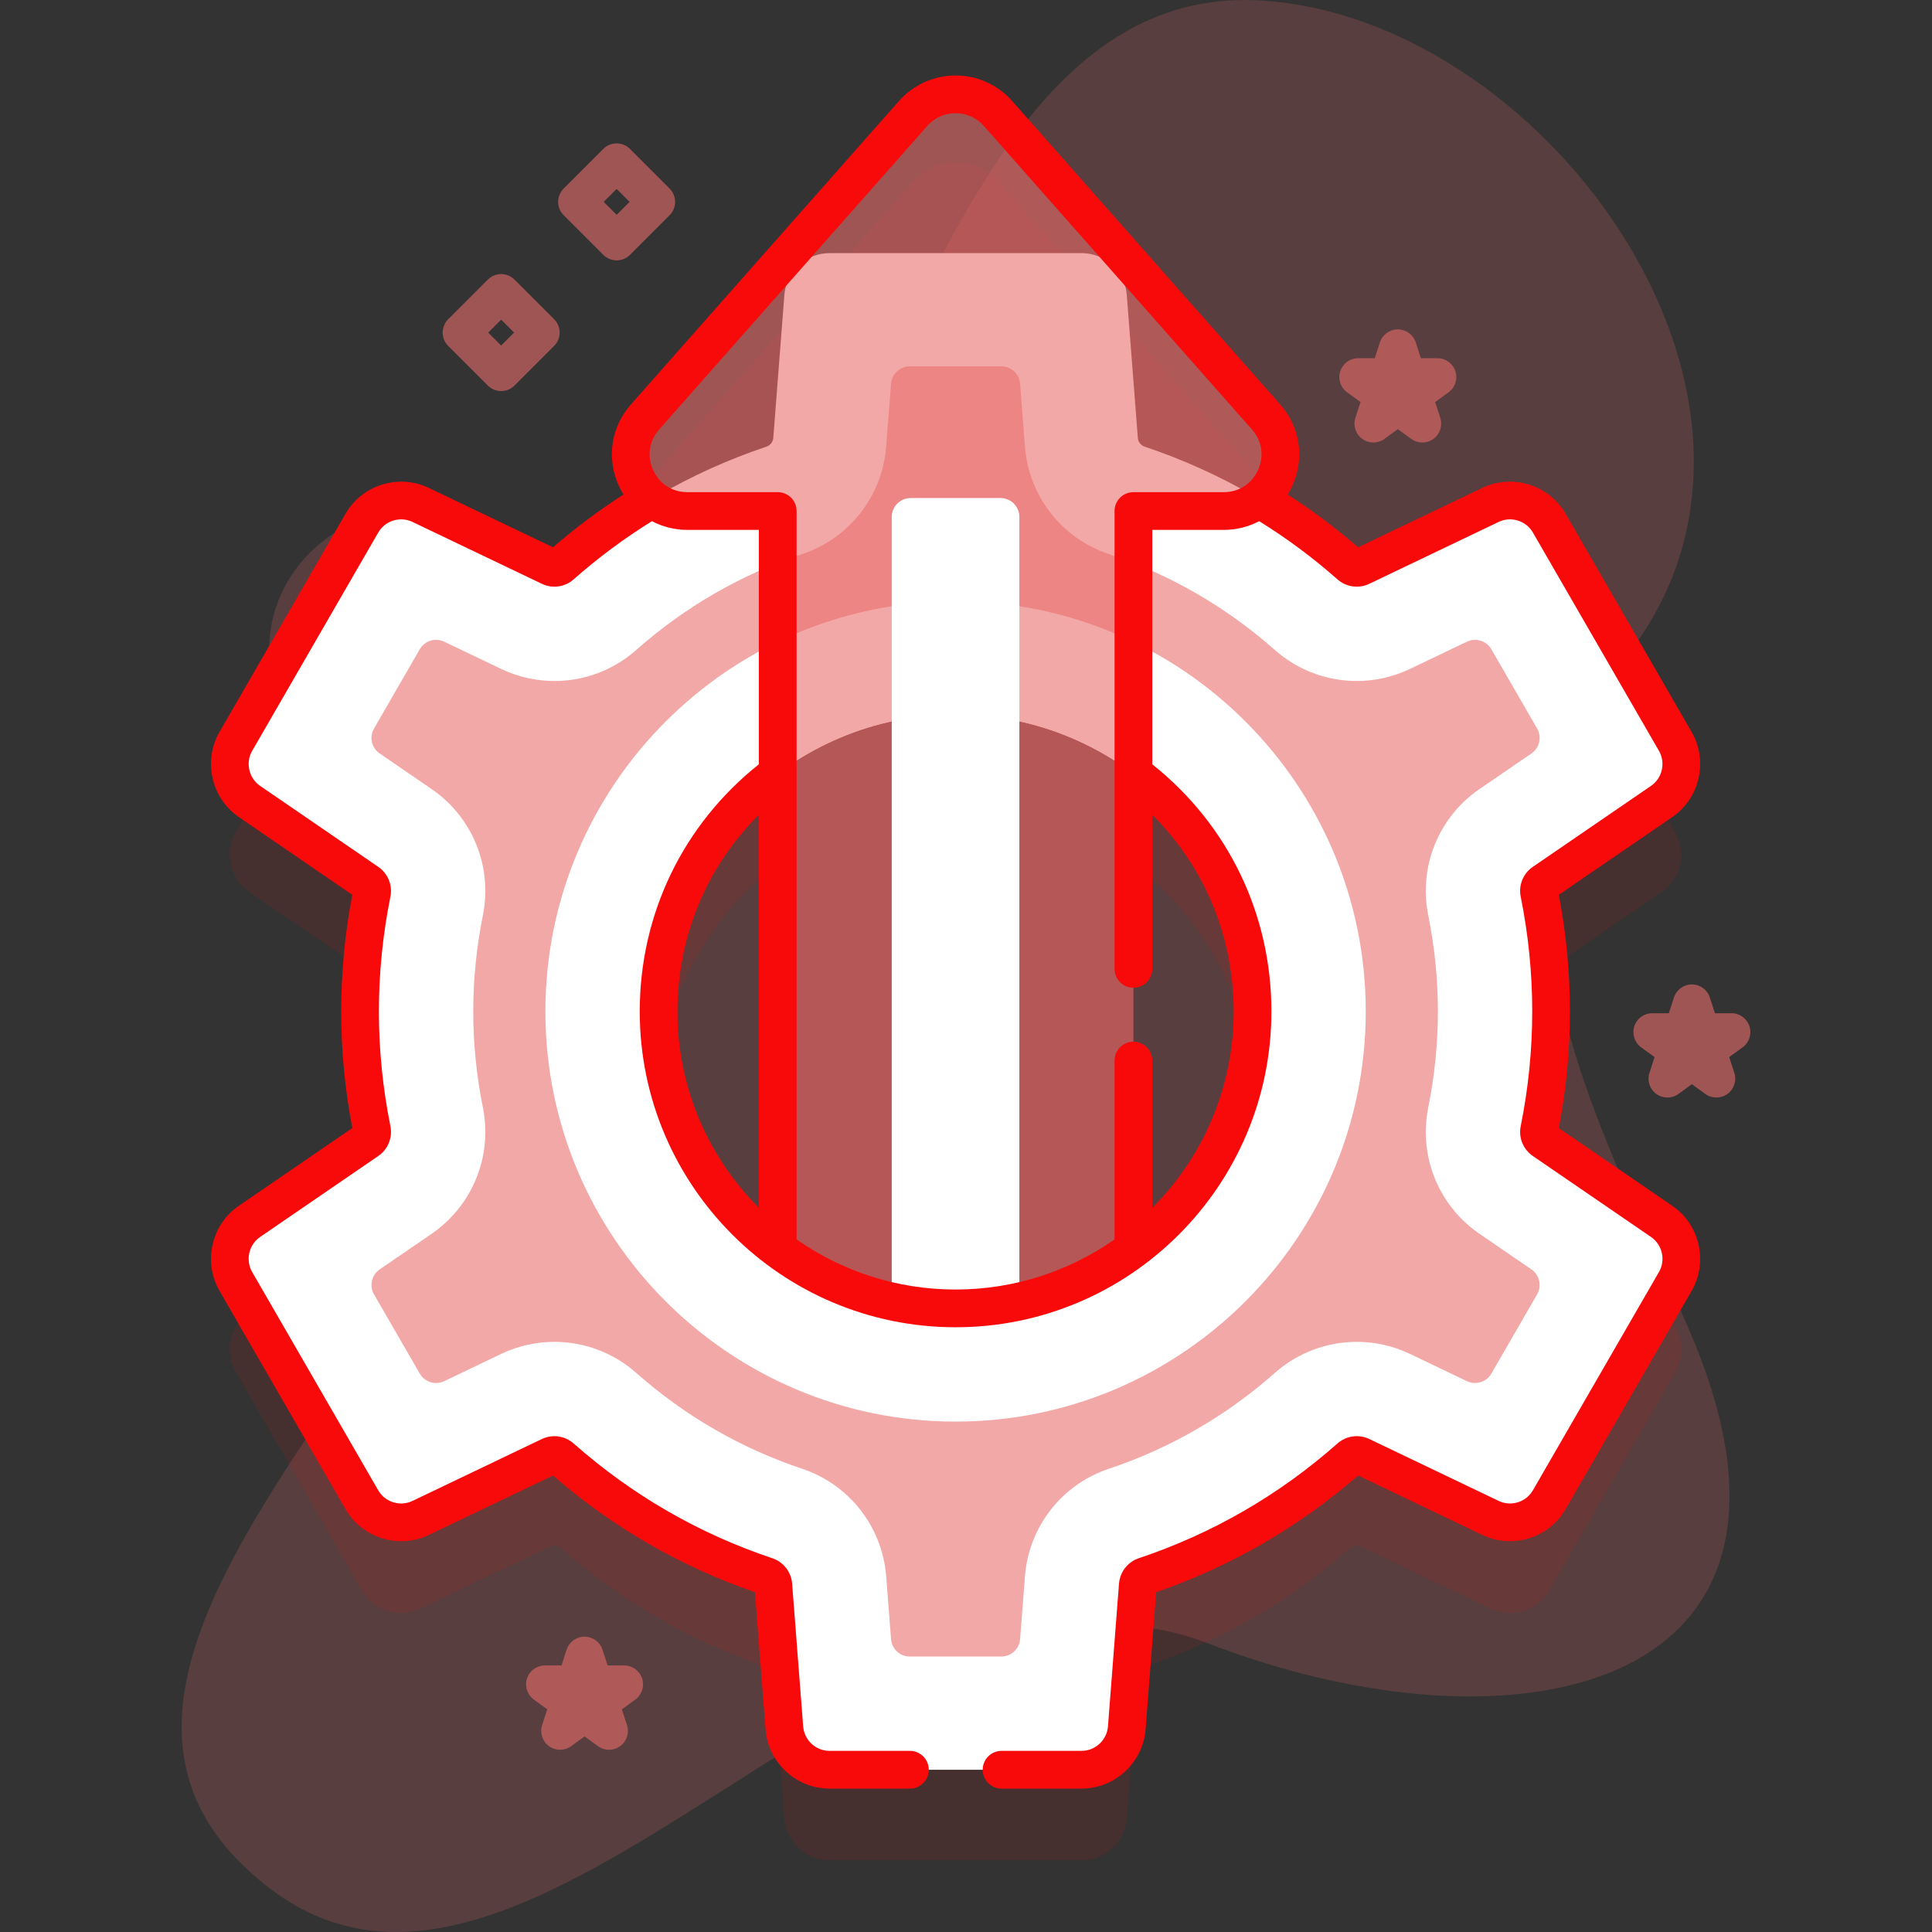
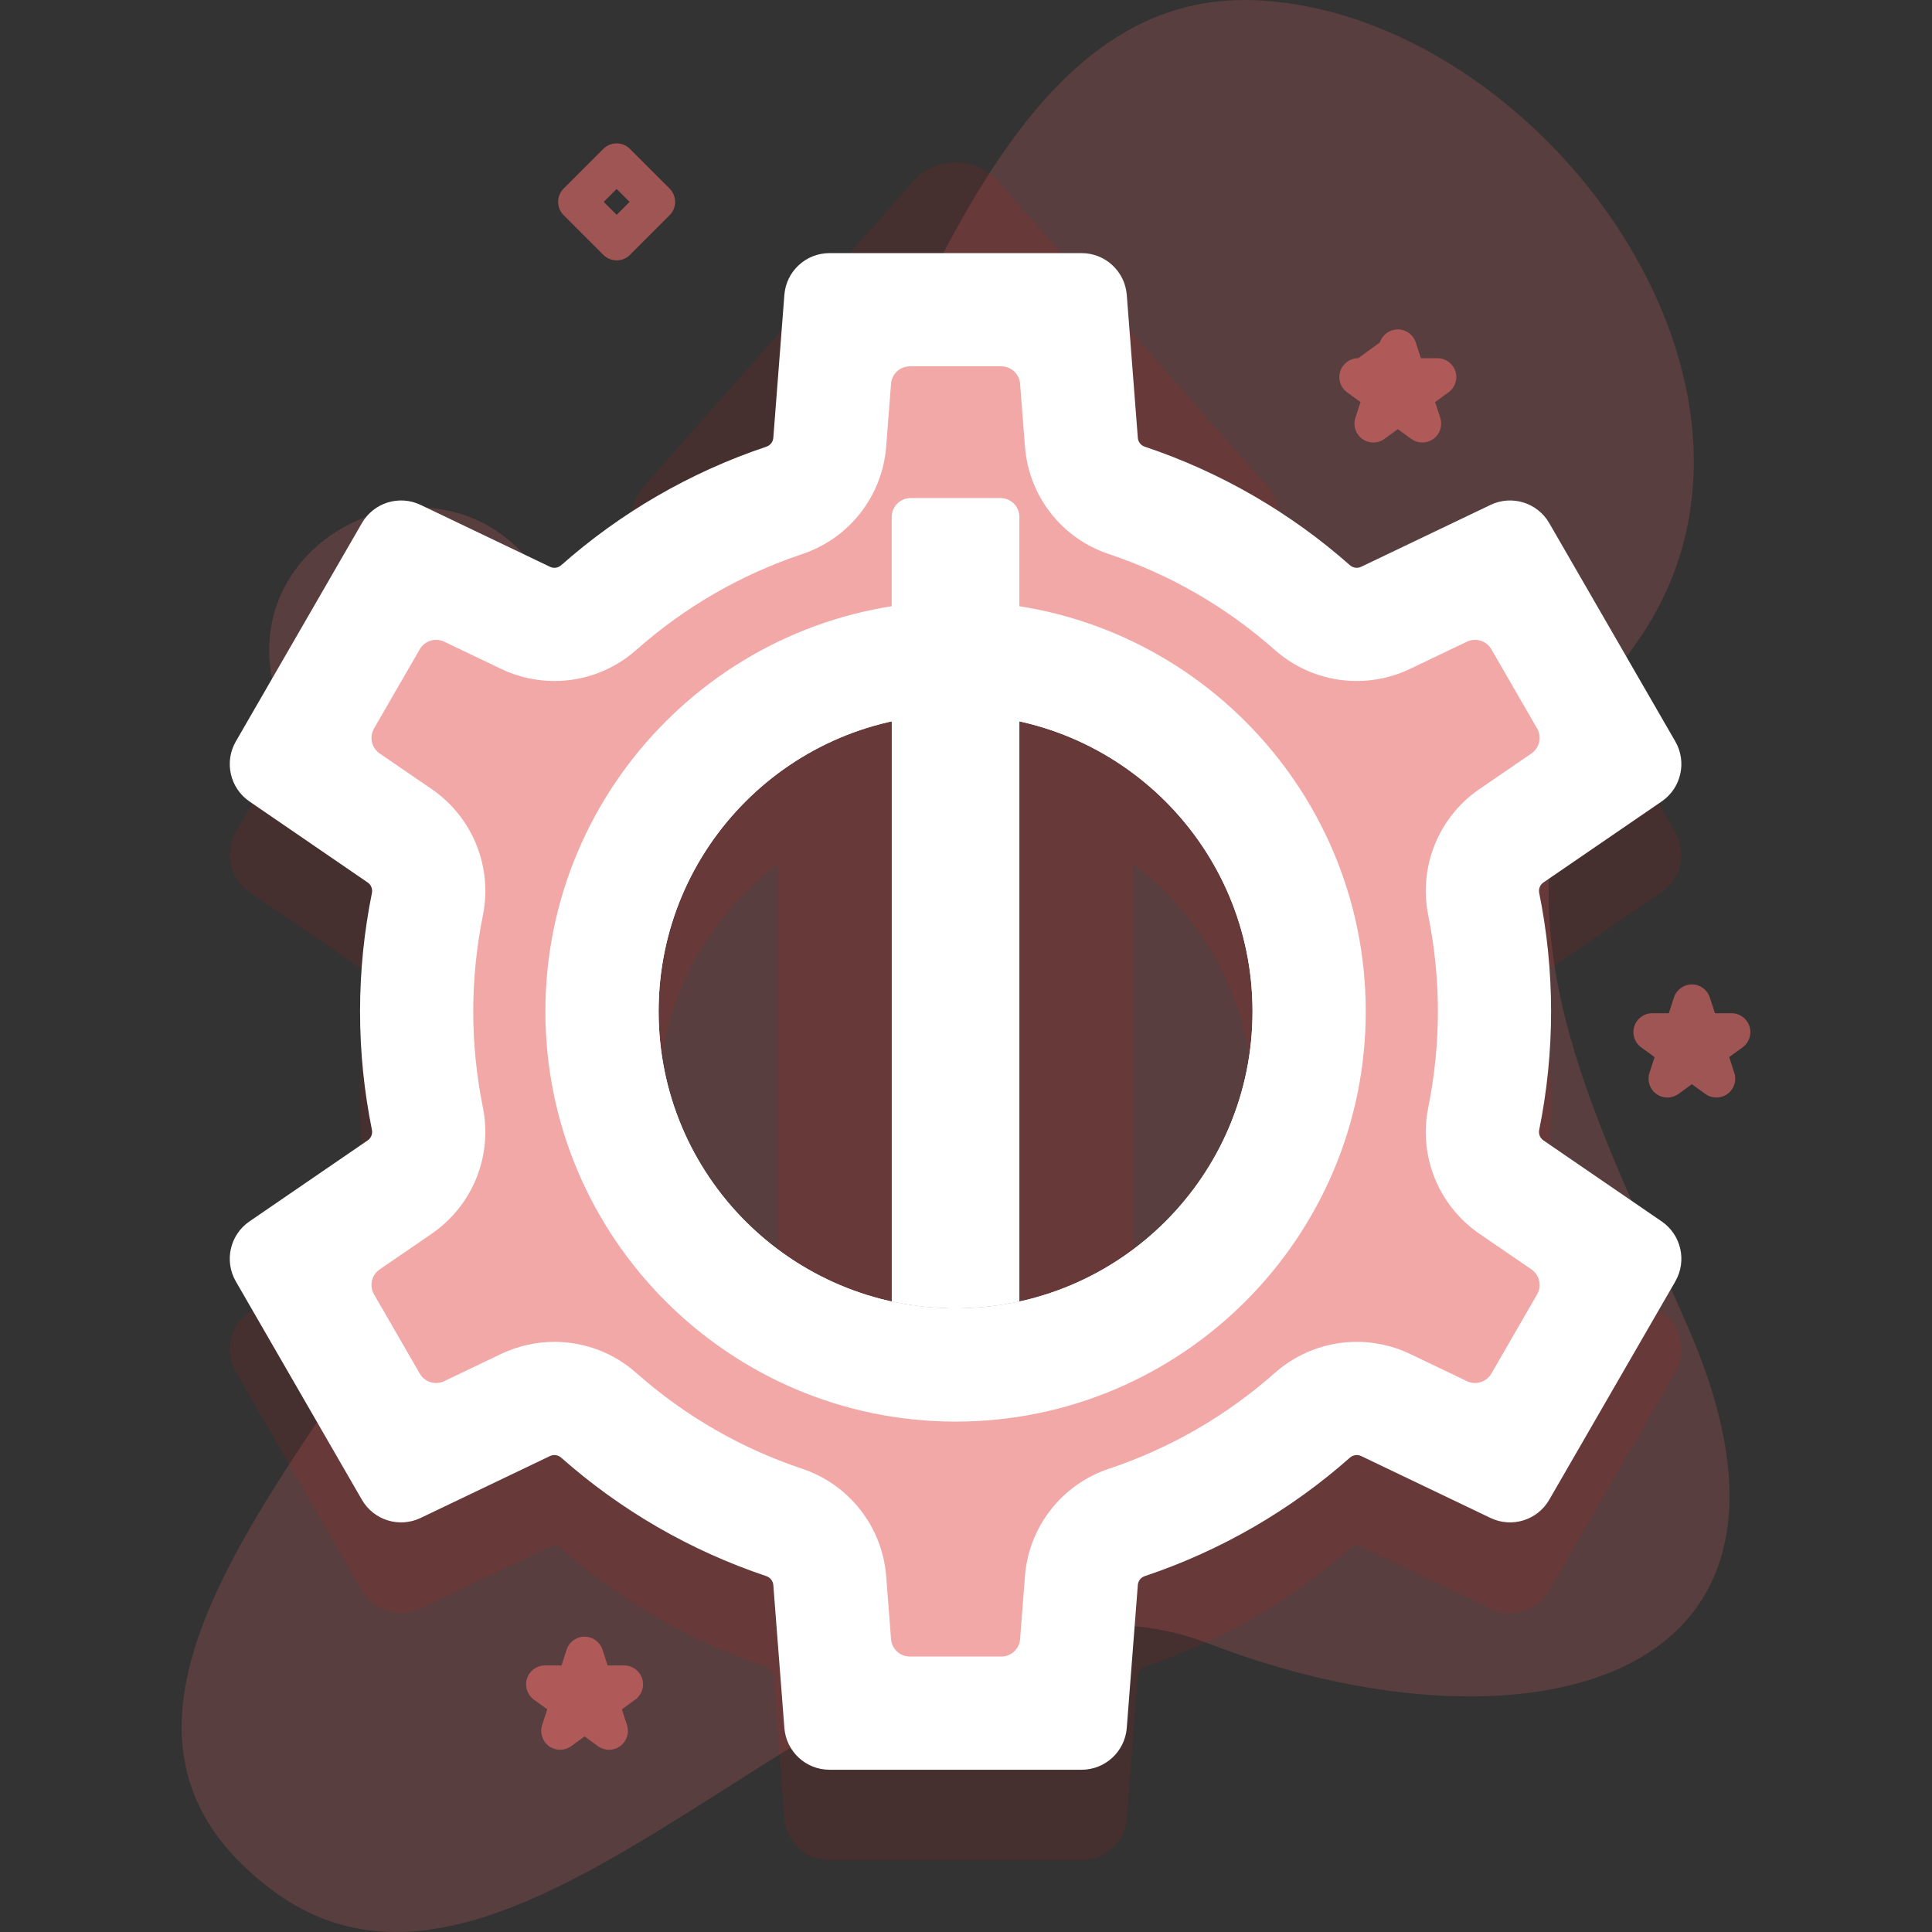
<svg xmlns="http://www.w3.org/2000/svg" width="512" height="512" viewBox="0 0 512 512" fill="none">
  <rect x="0" y="0" width="512" height="512" fill="#333333" stroke="none" />
  <path d="M447.675 352.516C422.013 293.148 386.666 234.545 432.877 171.493C482.42 103.895 407.85 3.185 332.615 0.06C225.51 -4.39 231.737 241.752 137.971 146.009C111.879 119.367 65.258 142.552 71.994 179.339C77.606 209.992 121.228 213.425 133.085 238.615C172.982 323.376 -16.358 433.93 71.82 500.682C141.629 553.528 234.313 402.302 320.146 435.507C400.733 466.682 489.384 449.007 447.675 352.516V352.516Z" fill="#EC6D6D" fill-opacity="0.2" />
  <path opacity="0.1" d="M440.366 347.69L409.016 326.21C408.126 325.59 407.686 324.5 407.906 323.44C409.956 313.29 411.056 302.79 411.056 292.04C411.056 281.28 409.956 270.79 407.906 260.64C407.686 259.58 408.126 258.49 409.016 257.87L440.366 236.39C445.536 232.84 447.106 225.92 443.976 220.49L410.566 162.63C407.436 157.2 400.646 155.1 394.996 157.81L360.706 174.21C359.726 174.68 358.566 174.51 357.746 173.79C348.673 165.766 338.663 158.784 327.909 153.003C338.404 150.481 343.235 137.228 335.525 128.5L264.475 48.07C258.505 41.31 247.965 41.31 241.995 48.07L170.945 128.5C163.237 137.227 168.064 150.476 178.556 153.001C167.801 158.783 157.789 165.765 148.716 173.79C147.906 174.51 146.746 174.68 145.766 174.21L111.476 157.81C105.816 155.1 99.036 157.2 95.906 162.63L62.496 220.49C59.366 225.92 60.936 232.84 66.106 236.39L97.446 257.87C98.346 258.49 98.776 259.58 98.566 260.64C96.516 270.79 95.416 281.28 95.416 292.04C95.416 302.79 96.516 313.29 98.566 323.44C98.776 324.5 98.346 325.59 97.446 326.21L66.106 347.69C60.936 351.23 59.366 358.16 62.496 363.59L95.906 421.45C99.036 426.88 105.816 428.98 111.476 426.27L145.766 409.86C146.746 409.4 147.906 409.57 148.716 410.29C164.376 424.14 182.816 434.91 203.086 441.69C204.116 442.04 204.846 442.96 204.936 444.04L207.866 481.92C208.346 488.17 213.556 493 219.826 493H286.636C292.906 493 298.116 488.17 298.606 481.92L301.536 444.04C301.616 442.96 302.346 442.04 303.376 441.69C323.646 434.91 342.086 424.14 357.746 410.29C358.566 409.57 359.726 409.4 360.706 409.86L394.996 426.27C400.646 428.98 407.436 426.88 410.566 421.45L443.976 363.59C447.106 358.16 445.536 351.23 440.366 347.69V347.69ZM174.536 292.04C174.536 266.248 186.939 243.359 206.105 229.006V355.071C186.939 340.716 174.536 317.825 174.536 292.04ZM300.365 355.07V229.008C319.531 243.361 331.936 266.25 331.936 292.04C331.936 317.824 319.531 340.715 300.365 355.07Z" fill="#F90A0A" />
  <path d="M163.415 69C162.135 69 160.856 68.512 159.879 67.535L149.379 57.035C147.426 55.083 147.426 51.917 149.379 49.965L159.879 39.465C161.832 37.512 164.997 37.512 166.95 39.465L177.45 49.965C179.403 51.917 179.403 55.083 177.45 57.035L166.95 67.535C165.974 68.512 164.695 69 163.415 69ZM159.987 53.5L163.416 56.929L166.845 53.5L163.416 50.071L159.987 53.5Z" fill="#EC6D6D" fill-opacity="0.59" />
-   <path d="M376.926 117.269C375.895 117.269 374.864 116.951 373.987 116.314L370.437 113.735L366.887 116.314C365.135 117.587 362.762 117.587 361.009 116.314C359.257 115.042 358.523 112.785 359.193 110.724L360.549 106.55L356.999 103.97C355.247 102.697 354.513 100.44 355.183 98.38C355.852 96.319 357.772 94.925 359.938 94.925H364.327L365.683 90.751C366.352 88.69 368.272 87.296 370.438 87.296C372.604 87.296 374.524 88.691 375.193 90.751L376.549 94.925H380.937C383.103 94.925 385.023 96.32 385.692 98.38C386.361 100.44 385.628 102.696 383.876 103.97L380.326 106.55L381.682 110.724C382.351 112.785 381.618 115.041 379.866 116.314C378.988 116.95 377.957 117.269 376.926 117.269Z" fill="#EC6D6D" fill-opacity="0.59" />
-   <path d="M132.815 103.634C131.535 103.634 130.256 103.146 129.279 102.169L118.779 91.669C116.826 89.717 116.826 86.551 118.779 84.599L129.279 74.099C131.232 72.146 134.397 72.146 136.35 74.099L146.85 84.599C148.803 86.551 148.803 89.717 146.85 91.669L136.35 102.169C135.374 103.146 134.095 103.634 132.815 103.634V103.634ZM129.386 88.134L132.815 91.563L136.244 88.134L132.815 84.705L129.386 88.134Z" fill="#EC6D6D" fill-opacity="0.59" />
+   <path d="M376.926 117.269C375.895 117.269 374.864 116.951 373.987 116.314L370.437 113.735L366.887 116.314C365.135 117.587 362.762 117.587 361.009 116.314C359.257 115.042 358.523 112.785 359.193 110.724L360.549 106.55L356.999 103.97C355.247 102.697 354.513 100.44 355.183 98.38C355.852 96.319 357.772 94.925 359.938 94.925L365.683 90.751C366.352 88.69 368.272 87.296 370.438 87.296C372.604 87.296 374.524 88.691 375.193 90.751L376.549 94.925H380.937C383.103 94.925 385.023 96.32 385.692 98.38C386.361 100.44 385.628 102.696 383.876 103.97L380.326 106.55L381.682 110.724C382.351 112.785 381.618 115.041 379.866 116.314C378.988 116.95 377.957 117.269 376.926 117.269Z" fill="#EC6D6D" fill-opacity="0.59" />
  <path d="M440.366 323.69L409.016 302.21C408.126 301.59 407.686 300.5 407.906 299.44C409.956 289.29 411.056 278.79 411.056 268.04C411.056 257.28 409.956 246.79 407.906 236.64C407.686 235.58 408.126 234.49 409.016 233.87L440.366 212.39C445.536 208.84 447.106 201.92 443.976 196.49L410.566 138.63C407.436 133.2 400.646 131.1 394.996 133.81L360.706 150.21C359.726 150.68 358.566 150.51 357.746 149.79C342.086 135.94 323.646 125.17 303.376 118.38C302.346 118.04 301.616 117.12 301.536 116.03L298.606 78.15C298.116 71.9 292.906 67.08 286.636 67.08H219.826C213.556 67.08 208.346 71.9 207.866 78.15L204.936 116.03C204.846 117.12 204.116 118.04 203.086 118.38C182.816 125.17 164.376 135.94 148.716 149.79C147.906 150.51 146.746 150.68 145.766 150.21L111.476 133.81C105.816 131.1 99.036 133.2 95.906 138.63L62.496 196.49C59.366 201.92 60.936 208.84 66.106 212.39L97.446 233.87C98.346 234.49 98.776 235.58 98.566 236.64C96.516 246.79 95.416 257.28 95.416 268.04C95.416 278.79 96.516 289.29 98.566 299.44C98.776 300.5 98.346 301.59 97.446 302.21L66.106 323.69C60.936 327.23 59.366 334.16 62.496 339.59L95.906 397.45C99.036 402.88 105.816 404.98 111.476 402.27L145.766 385.86C146.746 385.4 147.906 385.57 148.716 386.29C164.376 400.14 182.816 410.91 203.086 417.69C204.116 418.04 204.846 418.96 204.936 420.04L207.866 457.92C208.346 464.17 213.556 469 219.826 469H286.636C292.906 469 298.116 464.17 298.606 457.92L301.536 420.04C301.616 418.96 302.346 418.04 303.376 417.69C323.646 410.91 342.086 400.14 357.746 386.29C358.566 385.57 359.726 385.4 360.706 385.86L394.996 402.27C400.646 404.98 407.436 402.88 410.566 397.45L443.976 339.59C447.106 334.16 445.536 327.23 440.366 323.69ZM253.236 346.74C209.766 346.74 174.536 311.5 174.536 268.04C174.536 224.57 209.766 189.34 253.236 189.34C296.696 189.34 331.936 224.57 331.936 268.04C331.936 311.5 296.696 346.74 253.236 346.74Z" fill="white" />
  <path d="M253.236 159.34C193.296 159.34 144.536 208.1 144.536 268.04C144.536 327.98 193.296 376.74 253.236 376.74C313.176 376.74 361.936 327.98 361.936 268.04C361.936 208.1 313.176 159.34 253.236 159.34V159.34ZM253.236 346.74C209.766 346.74 174.536 311.5 174.536 268.04C174.536 224.57 209.766 189.34 253.236 189.34C296.696 189.34 331.936 224.57 331.936 268.04C331.936 311.5 296.696 346.74 253.236 346.74Z" fill="white" />
  <path d="M241.12 439C238.508 439 236.336 436.99 236.135 434.386L234.833 417.554C233.754 404.575 225.081 393.48 212.737 389.285L212.602 389.24C196.308 383.79 181.501 375.238 168.591 363.819C162.641 358.536 154.927 355.605 146.912 355.605C142.14 355.605 137.333 356.677 133.013 358.706L117.727 366.021C115.371 367.148 112.545 366.273 111.239 364.011L99.121 343.026C97.815 340.764 98.47 337.878 100.624 336.401L114.405 326.956C125.22 319.507 130.533 306.435 127.994 293.613L127.972 293.502C126.276 285.102 125.415 276.535 125.415 268.041C125.415 259.547 126.275 250.98 127.972 242.58L127.994 242.469C130.533 229.647 125.221 216.574 114.462 209.164L100.624 199.68C98.47 198.203 97.815 195.317 99.121 193.055L111.241 172.066C112.547 169.805 115.373 168.929 117.728 170.056L132.821 177.275C137.169 179.362 142.059 180.475 146.925 180.475C154.934 180.475 162.644 177.544 168.635 172.224C181.49 160.854 196.293 152.3 212.585 146.837C225.028 142.688 233.756 131.575 234.834 118.496L236.134 101.696C236.336 99.092 238.507 97.082 241.119 97.082H265.351C267.963 97.082 270.135 99.092 270.336 101.696L271.622 118.314C272.624 131.486 281.351 142.668 293.889 146.842C310.176 152.304 324.973 160.857 337.87 172.264L337.96 172.343C343.938 177.588 351.604 180.476 359.548 180.476C364.413 180.476 369.303 179.363 373.69 177.257L388.743 170.057C391.099 168.93 393.925 169.806 395.23 172.067L407.349 193.053C408.655 195.315 408 198.201 405.845 199.678L391.861 209.26C381.139 216.734 375.906 229.81 378.505 242.602C380.198 250.995 381.057 259.554 381.057 268.04C381.057 276.526 380.199 285.085 378.505 293.478C375.906 306.27 381.14 319.347 391.861 326.82L405.845 336.402C408 337.879 408.655 340.765 407.349 343.027L395.233 364.009C393.927 366.271 391.1 367.146 388.745 366.019L373.459 358.704C369.139 356.675 364.332 355.603 359.559 355.603C351.611 355.603 343.94 358.492 337.961 363.738L337.871 363.817C324.96 375.236 310.152 383.789 293.86 389.238L293.733 389.281C281.27 393.512 272.589 404.714 271.618 417.821L270.337 434.385C270.136 436.989 267.964 439 265.352 439H241.12ZM253.236 159.34C193.298 159.34 144.536 208.103 144.536 268.04C144.536 327.977 193.299 376.74 253.236 376.74C313.173 376.74 361.936 327.977 361.936 268.04C361.936 208.103 313.174 159.34 253.236 159.34Z" fill="#EC6D6D" fill-opacity="0.59" />
-   <path d="M324.285 135.43H300.365V331.07C287.225 340.91 270.915 346.74 253.235 346.74C235.555 346.74 219.245 340.91 206.105 331.08V135.43H182.185C169.265 135.43 162.395 120.18 170.945 110.5L241.995 30.07C247.965 23.31 258.505 23.31 264.475 30.07L335.525 110.5C344.075 120.18 337.205 135.43 324.285 135.43V135.43Z" fill="#EC6D6D" fill-opacity="0.59" />
  <path d="M270.145 136.99V344.92C264.695 346.11 259.035 346.74 253.235 346.74C247.435 346.74 241.775 346.11 236.325 344.92V136.99C236.325 134.23 238.565 131.99 241.325 131.99H265.145C267.905 131.99 270.145 134.23 270.145 136.99Z" fill="white" />
-   <path d="M443.191 319.565L413.098 298.947C415.06 288.749 416.055 278.359 416.055 268.04C416.055 257.728 415.062 247.346 413.098 237.134L443.195 216.512C450.464 211.521 452.709 201.63 448.305 193.991L414.897 136.134C410.488 128.484 400.794 125.485 392.837 129.3L359.916 145.046C354.028 139.935 347.762 135.252 341.228 131.053C341.701 130.29 342.134 129.492 342.513 128.653C345.79 121.387 344.548 113.163 339.272 107.19L268.223 26.761C264.429 22.465 258.966 20.001 253.235 20.001C247.504 20.001 242.042 22.465 238.248 26.76L167.198 107.191C161.923 113.163 160.681 121.387 163.958 128.653C164.336 129.492 164.769 130.29 165.242 131.053C158.718 135.245 152.451 139.926 146.548 145.043L113.635 129.3C105.672 125.488 95.98 128.488 91.575 136.13L58.163 193.993C53.761 201.63 56.007 211.52 63.279 216.514L93.371 237.139C91.41 247.335 90.416 257.723 90.416 268.04C90.416 278.362 91.411 288.756 93.371 298.941L63.281 319.564C56.004 324.547 53.756 334.44 58.165 342.089L91.573 399.946C95.981 407.592 105.672 410.595 113.634 406.778L146.541 391.031C162.355 404.755 180.355 415.149 200.068 421.945L202.88 458.301C203.556 467.103 210.999 473.998 219.825 473.998H241.135C243.896 473.998 246.135 471.76 246.135 468.998C246.135 466.236 243.896 463.998 241.135 463.998H219.825C216.192 463.998 213.129 461.159 212.85 457.532L209.918 419.621C209.662 416.561 207.611 413.944 204.672 412.947C185.189 406.426 167.476 396.197 152.036 382.551C149.728 380.5 146.433 380.022 143.607 381.349L109.316 397.758C106.038 399.331 102.05 398.096 100.235 394.948L66.827 337.091C65.011 333.941 65.934 329.865 68.932 327.813L100.282 306.326C102.818 304.578 104.07 301.494 103.466 298.449C101.442 288.427 100.415 278.195 100.415 268.039C100.415 257.883 101.441 247.651 103.47 237.61C104.07 234.584 102.818 231.5 100.272 229.745L68.936 208.266C65.94 206.208 65.014 202.132 66.826 198.989L100.238 141.126C102.05 137.981 106.038 136.747 109.319 138.319L143.605 154.717C146.404 156.058 149.714 155.592 152.026 153.535C158.51 147.807 165.482 142.632 172.78 138.114C175.6 139.607 178.803 140.428 182.186 140.428H201.106V202.547C181.01 218.53 169.537 242.256 169.537 268.038C169.537 314.19 207.084 351.738 253.237 351.738C299.39 351.738 336.937 314.19 336.937 268.038C336.937 242.259 325.463 218.533 305.366 202.548V140.428H324.286C327.67 140.428 330.872 139.607 333.692 138.114C340.997 142.637 347.965 147.813 354.448 153.547C356.779 155.591 360.083 156.049 362.863 154.719L397.157 138.316C400.433 136.747 404.42 137.98 406.235 141.128L439.643 198.985C441.457 202.131 440.531 206.208 437.539 208.262L406.156 229.766C403.617 231.535 402.383 234.63 403.004 237.627C405.028 247.649 406.055 257.881 406.055 268.037C406.055 278.193 405.029 288.425 403.009 298.422C402.383 301.444 403.617 304.54 406.189 306.332L437.541 327.813C440.537 329.864 441.46 333.939 439.646 337.086L406.234 394.949C404.421 398.096 400.434 399.326 397.154 397.756L362.831 381.33C360.054 380.027 356.764 380.496 354.434 382.541C338.997 396.193 321.288 406.423 301.793 412.947C298.867 413.93 296.81 416.55 296.551 419.65L293.621 457.525C293.336 461.153 290.268 463.996 286.636 463.996H265.426C262.665 463.996 260.426 466.234 260.426 468.996C260.426 471.758 262.665 473.996 265.426 473.996H286.636C295.453 473.996 302.901 467.104 303.591 458.302L306.403 421.943C326.139 415.136 344.136 404.739 359.924 391.026L392.833 406.774C400.793 410.594 410.487 407.594 414.896 399.947L448.308 342.084C452.715 334.44 450.467 324.548 443.191 319.565V319.565ZM179.536 268.04C179.536 248.156 187.289 229.662 201.105 215.919V320.086C187.785 306.744 179.536 288.338 179.536 268.04ZM300.365 130.43C297.604 130.43 295.365 132.668 295.365 135.43V256.769C295.365 259.531 297.604 261.769 300.365 261.769C303.126 261.769 305.365 259.531 305.365 256.769V215.92C319.182 229.665 326.936 248.158 326.936 268.04C326.936 288.339 318.686 306.746 305.365 320.088V281.061C305.365 278.299 303.126 276.061 300.365 276.061C297.604 276.061 295.365 278.299 295.365 281.061V328.459C283.415 336.817 268.893 341.74 253.236 341.74C237.578 341.74 223.056 336.817 211.105 328.458V135.43C211.105 132.668 208.866 130.43 206.105 130.43H182.185C178.142 130.43 174.735 128.229 173.073 124.542C171.41 120.854 172.015 116.842 174.692 113.811L245.742 33.38C247.667 31.201 250.328 30.001 253.235 30.001C256.142 30.001 258.803 31.201 260.728 33.381L331.777 113.811C334.455 116.842 335.06 120.854 333.397 124.542C331.734 128.229 328.328 130.43 324.285 130.43H300.365Z" fill="#F90A0A" />
  <path d="M161.405 463.706C160.373 463.706 159.343 463.388 158.466 462.751L154.916 460.172L151.365 462.751C149.612 464.024 147.24 464.024 145.487 462.751C143.735 461.478 143.001 459.221 143.671 457.161L145.027 452.987L141.477 450.407C139.725 449.134 138.991 446.877 139.661 444.817C140.33 442.756 142.25 441.362 144.416 441.362H148.804L150.16 437.188C150.829 435.127 152.749 433.733 154.915 433.733C157.082 433.733 159.001 435.128 159.67 437.188L161.026 441.362H165.415C167.581 441.362 169.501 442.757 170.17 444.817C170.839 446.877 170.106 449.133 168.354 450.407L164.803 452.987L166.159 457.161C166.828 459.221 166.095 461.477 164.343 462.751C163.468 463.388 162.436 463.706 161.405 463.706Z" fill="#EC6D6D" fill-opacity="0.59" />
  <path d="M454.856 290.858C453.825 290.858 452.794 290.54 451.917 289.903L448.367 287.324L444.817 289.903C443.065 291.176 440.692 291.176 438.939 289.903C437.187 288.631 436.453 286.374 437.123 284.313L438.479 280.139L434.929 277.559C433.177 276.286 432.443 274.029 433.113 271.969C433.782 269.908 435.702 268.514 437.868 268.514H442.257L443.613 264.34C444.282 262.279 446.202 260.885 448.368 260.885C450.534 260.885 452.454 262.28 453.123 264.34L454.479 268.514H458.868C461.034 268.514 462.954 269.909 463.623 271.969C464.292 274.029 463.559 276.285 461.807 277.559L458.257 280.139L459.613 284.313C460.282 286.374 459.549 288.63 457.797 289.903C456.919 290.54 455.888 290.858 454.856 290.858V290.858Z" fill="#EC6D6D" fill-opacity="0.59" />
</svg>